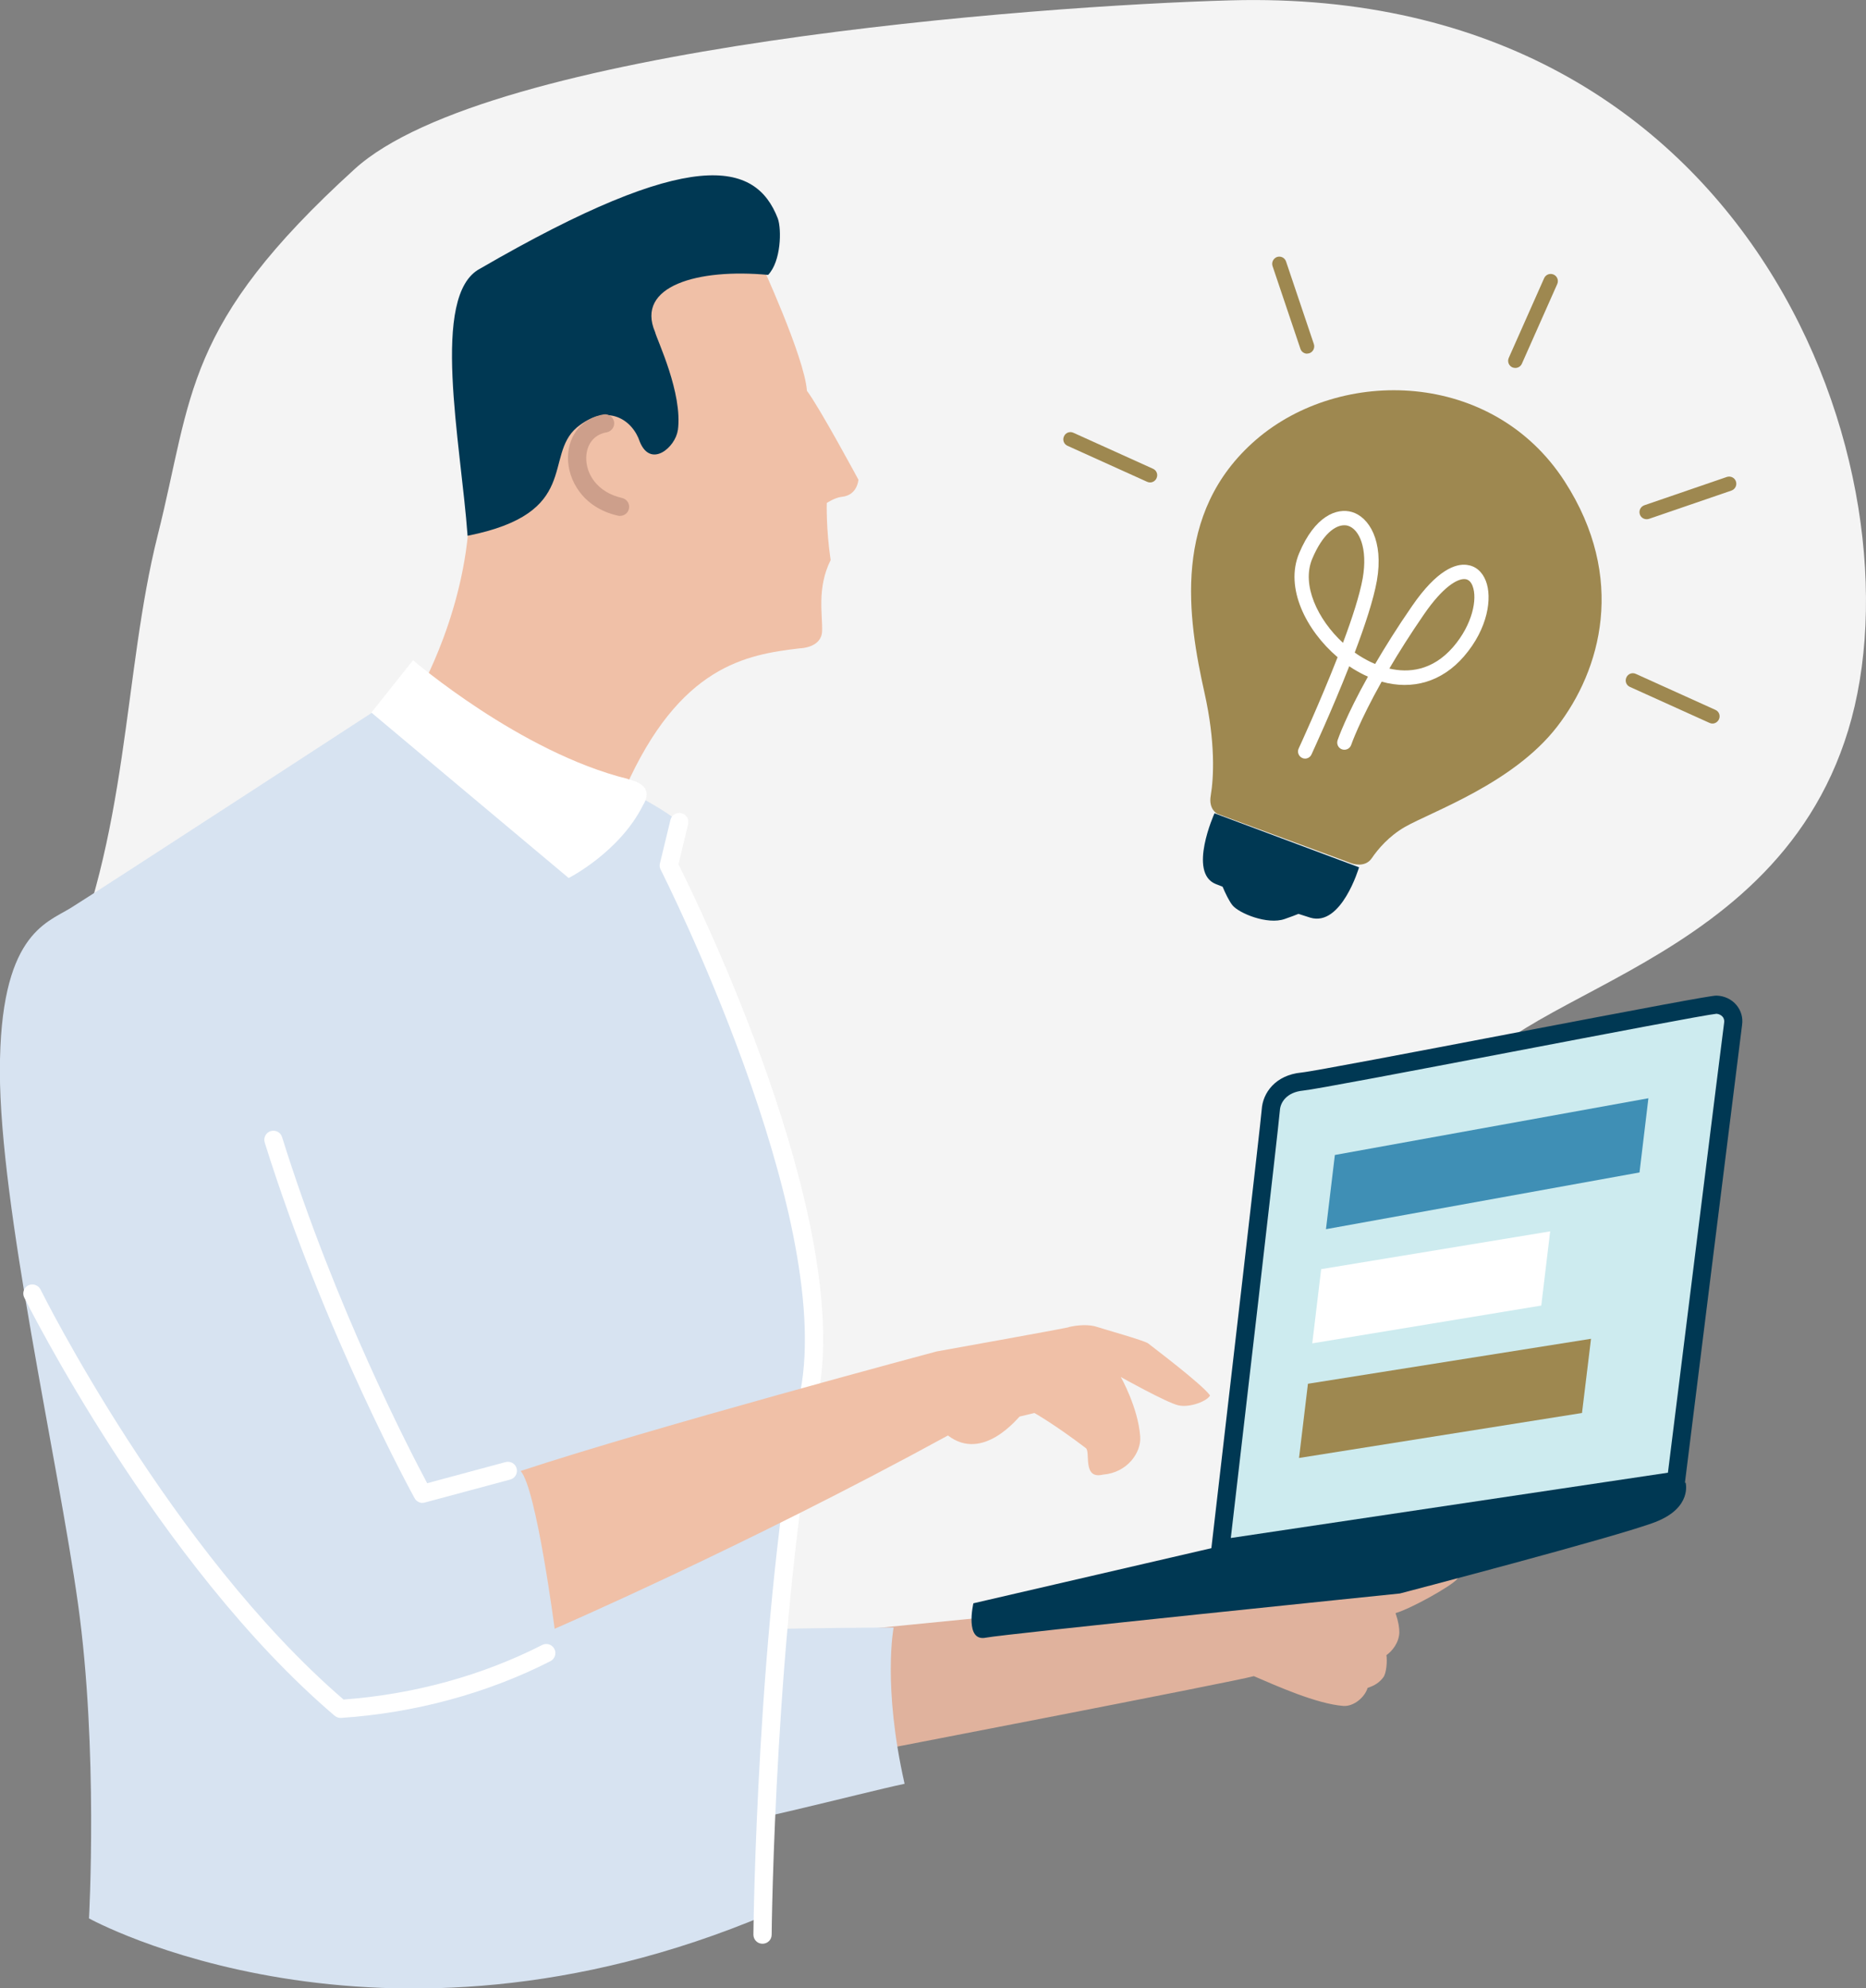
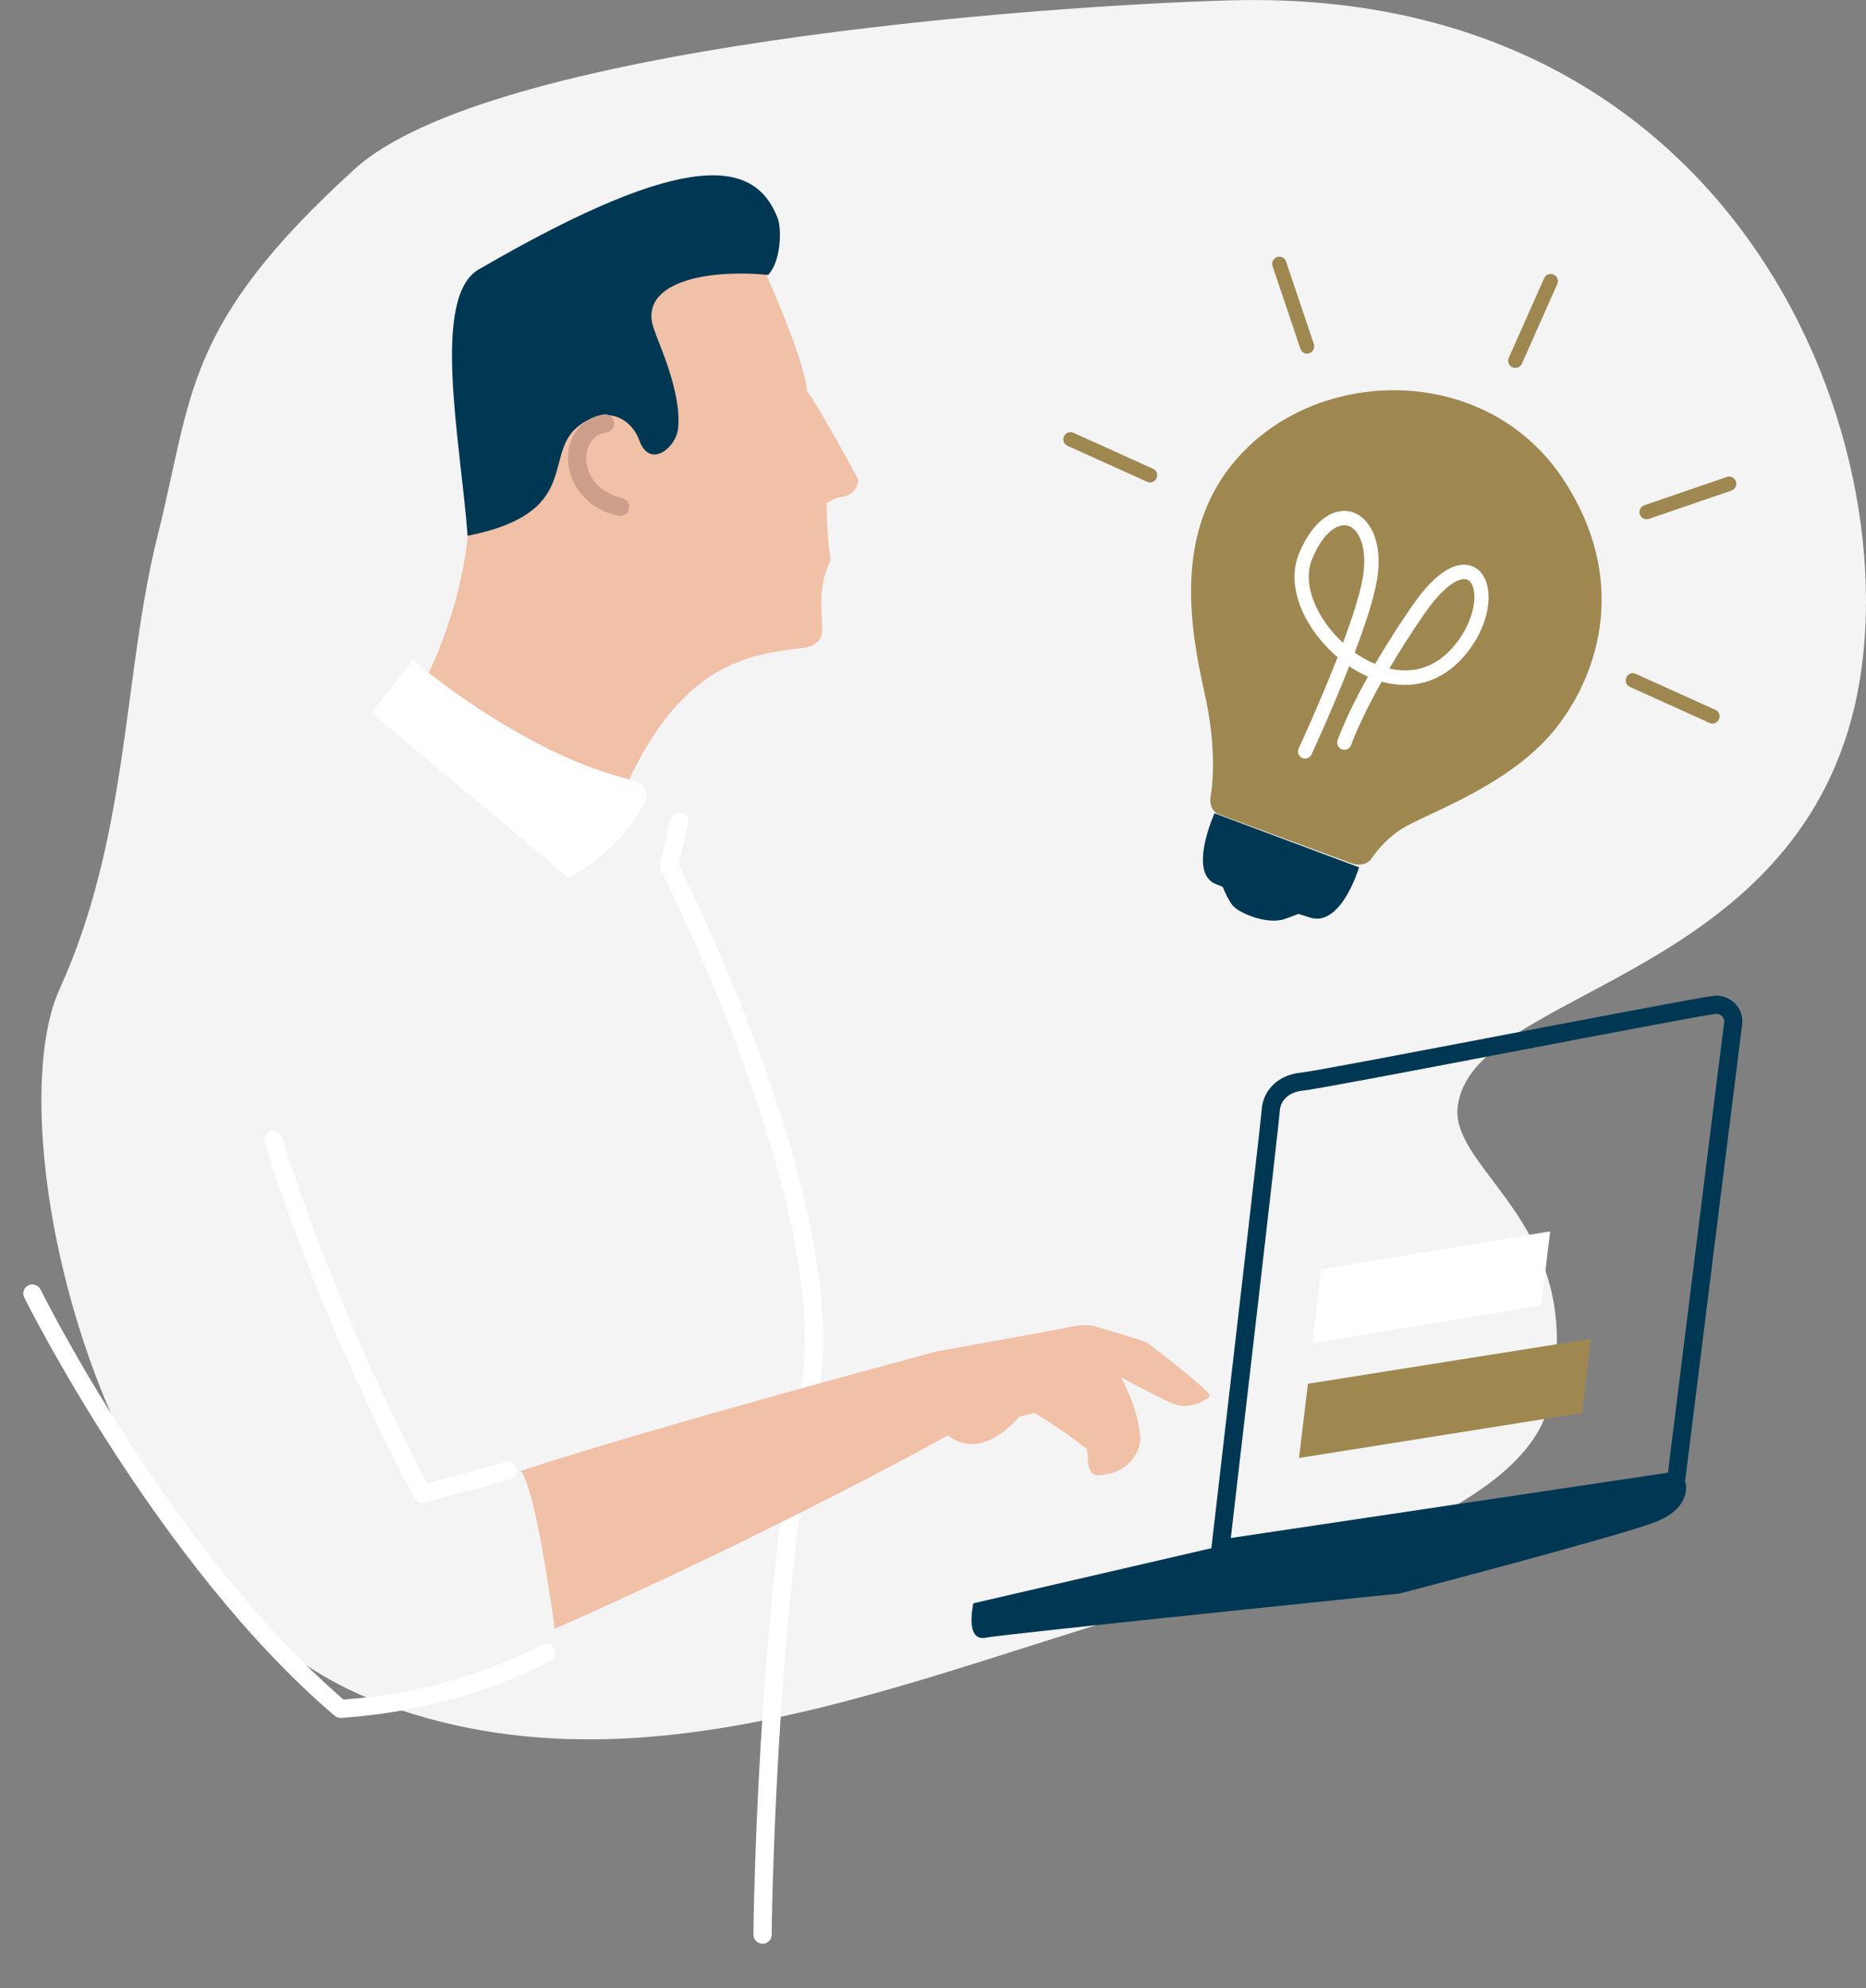
<svg xmlns="http://www.w3.org/2000/svg" id="_レイヤー_1" viewBox="0 0 163.54 174.17">
  <rect x="0" y="0" width="163.54" height="174.17" fill="#808080" stroke="none" />
  <defs>
    <style>.cls-1{fill:#9e8850;}.cls-2{fill:#cd9f8b;}.cls-3{fill:#f4f4f4;}.cls-4{fill:#fff;}.cls-5{fill:#cdebef;}.cls-6{fill:#d7e3f1;}.cls-7{fill:#e0b29d;}.cls-8{fill:#f0c0a7;}.cls-9{fill:#3f8fb5;}.cls-10{fill:#003853;}</style>
  </defs>
  <path class="cls-3" d="m5.2,86.7c-5.38,11.83,2.88,52.58,27.53,62.23,25.61,10.03,52.1-4.59,76.13-10.13,9.91-2.29,24.87-7.65,26.84-15.61,3.89-15.75-8.67-20.5-7.94-26.29,1.23-9.86,27.45-10.75,34.22-32.93C168.75,41.79,153.98-1.23,107.89.03,90.63.5,42.83,4.13,31.08,14.81c-15.06,13.69-14.17,19.8-17.25,32.04-3.08,12.24-2.46,26.29-8.63,39.84Z" />
-   <path class="cls-7" d="m72.02,143.11c1.52-.21,35.25-3.48,36.6-3.65.13-.18,4.96-2.44,5.68-2.94.73-.51,1.44-.89,2.05-.42.62.49.37,1.12.15,1.71-.22.6-.34.64.63.64.98,0,8.06-2.74,8.97-2.72.8.02,2.15,1.96,1.6,2.6-.56.63-3.98,2.55-5.39,2.97.26.77.34,1.32.33,1.72-.04.88-.62,1.6-1.13,1.96.08.55,0,1.57-.27,1.94-.35.46-.73.71-1.38.93-.24.81-1.21,1.65-2.14,1.58-2.35-.19-5.81-1.74-7.83-2.61-1.53.45-35.61,7.01-35.74,7.04-.97-.75-2.13-10.75-2.13-10.75Z" />
-   <path class="cls-6" d="m59.94,143.07c2.93-.46,18.38-.51,18.38-.51,0,0-.99,5.07.96,13.69-3.9.82-15.6,3.97-19.51,4.18l.17-17.35Z" />
-   <path class="cls-6" d="m7.8,168.03s.82-14.79-.96-27.52c-1.78-12.73-6.85-34.78-6.85-46.69s4-12.94,6.18-14.27c2.17-1.33,29.84-19.34,29.84-19.34,0,0,21.39,9.49,23.44,11.81.24.27-.85,3.8-.85,3.8,0,0,13.69,28.48,12.6,42.86-1.1,14.38-4.52,32.72-3.97,49.02-34.09,14.38-59.43.34-59.43.34Z" />
-   <path class="cls-5" d="m106.96,135.67s4.34-37.26,4.42-38.44c.07-1.18,1.01-2.32,2.75-2.49,2.01-.19,35.43-6.76,36.31-6.73.89.03,1.58.78,1.45,1.65-.12.88-5,40.04-5,40.04l-39.93,5.97Z" />
  <path class="cls-10" d="m106.05,136.61l.12-1.03c1.5-12.88,4.35-37.48,4.41-38.4.09-1.45,1.2-3.01,3.47-3.23.96-.09,10.17-1.85,18.29-3.4,12.17-2.32,17.56-3.34,18.09-3.34.7.02,1.33.32,1.75.82.41.49.59,1.1.5,1.74-.12.86-4.95,39.64-5,40.03l-.07.6-41.56,6.21h0Zm44.39-47.81c-.83.07-9.84,1.79-17.8,3.31-8.95,1.71-17.4,3.32-18.44,3.42-1.43.14-1.99,1.03-2.03,1.74-.07,1.09-3.58,31.31-4.3,37.45l38.31-5.72c.64-5.11,4.81-38.63,4.93-39.45.03-.23-.06-.4-.14-.49-.13-.15-.32-.24-.53-.26h0Z" />
  <path class="cls-10" d="m85.31,140.44l22.25-5.15,40.17-5.42s.61,2.19-2.65,3.45c-3.27,1.27-22.39,6.26-22.39,6.26,0,0-34.85,3.57-36.28,3.87-1.89.39-1.1-3.01-1.1-3.01Z" />
  <path class="cls-4" d="m66.82,170.26h0c-.44,0-.79-.36-.79-.8,0-.27.29-27.66,4.12-47.59,2.99-15.57-12.1-45.4-12.25-45.7-.09-.17-.11-.36-.06-.55l.92-3.8c.1-.43.53-.69.96-.59.43.1.69.53.59.96l-.85,3.52c1.61,3.2,15.24,30.97,12.26,46.46-3.8,19.78-4.09,47.03-4.09,47.3,0,.44-.36.79-.8.79h0Z" />
  <path class="cls-8" d="m75.24,42.03s-3.42-6.35-4.52-7.8c-.21-2.96-4.11-11.38-4.11-11.38l-6.69-3.55-9.52,15.59s-9.16.47-9.25,9.37c-.08,8.91-4.49,16.49-4.49,16.49,0,0,5.65,9.19,18.11,8.36,4.79-10.82,10.65-11.77,15.33-12.32.09,0,1.89-.06,1.95-1.49.06-1.38-.48-3.78.75-6.24-.41-2.74-.34-5-.34-5,0,0,.71-.48,1.32-.54,1.37-.14,1.45-1.48,1.45-1.48Z" />
  <path class="cls-10" d="m59.4,37.69c-.2,1.48-2.36,3.35-3.32,1.02-.62-1.92-2.84-3.47-5.52-1.27-2.96,2.53.4,7.51-9.58,9.49-.59-8.16-3.3-21.11,1.1-23.4,18.52-10.74,24.14-9.44,26.09-4.39.34.95.29,3.75-.85,4.94-6.15-.58-11.63.97-9.91,5,.16.68,2.44,5.36,2,8.61Z" />
  <path class="cls-8" d="m93.64,116.25c.75-.18,1.8-.27,2.54-.01.43.15,4.11,1.18,4.44,1.43.32.26,4.71,3.56,5.43,4.56-.21.47-1.73,1.1-2.77.87-1.03-.23-5.05-2.48-5.05-2.48,0,0,1.52,2.67,1.7,5.22.1,1.39-1.12,3.16-3.27,3.33-1.82.44-1.07-2-1.49-2.32-2.76-2.1-4.51-3.08-4.51-3.08,0,0-1.19.28-1.29.31-.11.03-3.19,4.04-6.29,1.66-17.69,9.67-34.47,16.93-34.47,16.93,0,0-1.6-12.29-2.98-13.82,11.5-3.8,36.45-10.47,36.45-10.47,0,0,10.82-1.94,11.58-2.12Z" />
  <path class="cls-4" d="m55.02,68.23c-9.43-2.33-18.82-10.4-18.82-10.4l-3.65,4.59,17.29,14.49s4.44-2.25,6.5-6.35c.93-1.52-.25-2.05-1.33-2.32Z" />
  <path class="cls-4" d="m37.04,131.65c-.28,0-.55-.15-.7-.41-.08-.14-7.84-14.23-13.14-31.16-.13-.42.1-.87.52-1,.42-.13.87.1,1,.52,4.66,14.91,11.25,27.58,12.72,30.32l6.87-1.85c.43-.11.86.14.97.56.11.42-.14.86-.56.97l-7.48,2.01c-.07.02-.14.03-.21.03h0Z" />
  <path class="cls-4" d="m29.85,150.48c-.19,0-.37-.07-.52-.19-15.55-13.23-27.09-36.41-27.21-36.64-.19-.39-.03-.87.36-1.06.39-.19.87-.03,1.07.36.11.23,11.39,22.87,26.56,35.92,6.14-.45,12.15-2.1,17.41-4.78.39-.2.87-.04,1.07.35.2.39.04.87-.35,1.07-5.54,2.82-11.89,4.54-18.35,4.97-.02,0-.04,0-.05,0h0Z" />
  <path class="cls-1" d="m106.65,71.26s-.74-.39-.54-1.56c.27-1.6.42-4.69-.54-8.99-1.46-6.53-2.92-15.77,4.51-22.19,7.44-6.42,20.74-6.12,27.05,3.65,5.46,8.46,3.17,16.53-.66,21.48-3.83,4.96-10.96,7.43-13.33,8.78-1.4.8-2.37,1.94-2.92,2.75-.61.89-1.78.44-1.78.44l-11.79-4.35Z" />
  <path class="cls-10" d="m106.44,71.24s-2.36,5.22.12,6.2c.19.07.39.15.59.23.23.55.56,1.24.86,1.62.56.7,3.06,1.74,4.58,1.21.57-.2.95-.34,1.21-.45.4.13.75.24,1.03.33,2.74.83,4.28-4.41,4.28-4.41l-12.67-4.73Z" />
  <path class="cls-1" d="m100.79,42.26c-.09,0-.17-.02-.26-.06l-6.97-3.15c-.32-.14-.46-.51-.31-.83.14-.32.51-.46.83-.31l6.97,3.15c.32.14.46.51.31.83-.1.23-.33.37-.57.37h0Z" />
  <path class="cls-1" d="m114.56,30.98c-.26,0-.51-.17-.59-.43l-2.44-7.24c-.11-.33.07-.68.39-.8.33-.11.68.07.79.39l2.44,7.24c.11.33-.07.69-.39.8-.07.02-.13.03-.2.03h0Z" />
  <path class="cls-1" d="m132.8,32.23c-.09,0-.17-.02-.25-.05-.32-.14-.46-.51-.32-.83l3.1-6.98c.14-.32.51-.46.83-.32.32.14.46.51.32.83l-3.1,6.98c-.1.23-.33.37-.57.37h0Z" />
  <path class="cls-1" d="m144.31,45.48c-.26,0-.5-.16-.59-.42-.11-.33.06-.68.39-.8l7.23-2.48c.33-.11.69.06.8.39.11.33-.06.68-.39.8l-7.23,2.48c-.07.02-.14.03-.2.03h0Z" />
  <path class="cls-1" d="m150.08,63.38c-.09,0-.17-.02-.26-.06l-6.97-3.15c-.32-.14-.46-.51-.31-.83.14-.32.51-.46.83-.31l6.97,3.15c.32.14.46.51.31.83-.11.23-.33.37-.57.37h0Z" />
  <path class="cls-4" d="m114.38,66.45c-.09,0-.18-.02-.26-.06-.31-.15-.45-.52-.3-.83.03-.06,1.83-3.96,3.41-7.99-2.75-2.34-4.65-6.08-3.37-9.11,1.37-3.26,3.29-4,4.63-3.61,1.48.44,2.8,2.51,2.18,6.03-.29,1.63-1.05,3.94-1.94,6.28.17.12.34.24.51.34.33.2.76.45,1.28.66.87-1.48,1.93-3.19,3.24-5.08,2.19-3.18,3.82-3.72,4.79-3.6.76.09,1.35.58,1.67,1.4.57,1.46.21,4.16-1.92,6.62-1.92,2.22-4.5,2.97-7.21,2.21-1.96,3.49-2.66,5.51-2.67,5.54-.11.33-.47.5-.8.39-.33-.11-.5-.47-.39-.8.04-.12.73-2.12,2.66-5.57-.44-.19-.88-.43-1.32-.7-.11-.07-.21-.14-.32-.21-1.52,3.87-3.2,7.48-3.31,7.73-.11.23-.33.36-.57.36h0Zm7.37-7.89c1.68.39,3.78.22,5.61-1.89,1.69-1.96,2.14-4.21,1.7-5.34-.14-.37-.36-.57-.64-.6-.68-.08-1.97.69-3.61,3.07-1.22,1.77-2.23,3.37-3.05,4.77h0Zm-3.94-12.55c-.78,0-1.88.75-2.8,2.93-.97,2.3.48,5.33,2.69,7.37.8-2.13,1.47-4.2,1.73-5.65.46-2.64-.3-4.31-1.3-4.61-.1-.03-.2-.04-.32-.04h0Z" />
  <polygon class="cls-1" points="139.44 117.27 138.65 123.77 113.85 127.71 114.63 121.21 139.44 117.27" />
  <polygon class="cls-4" points="135.86 107.86 135.08 114.36 115.01 117.67 115.79 111.17 135.86 107.86" />
-   <polygon class="cls-9" points="144.47 96.2 143.69 102.7 116.21 107.67 116.99 101.17 144.47 96.2" />
-   <path class="cls-2" d="m54.33,45.19c-.06,0-.12,0-.17-.02-3.09-.69-4.43-3.16-4.38-5.16.05-1.95,1.28-3.4,3.12-3.71.44-.07.84.22.92.65.07.43-.22.84-.65.92-1.29.22-1.77,1.27-1.79,2.19-.04,1.41.92,3.06,3.14,3.56.43.1.7.52.6.95-.08.37-.41.62-.78.62h0Z" />
+   <path class="cls-2" d="m54.33,45.19c-.06,0-.12,0-.17-.02-3.09-.69-4.43-3.16-4.38-5.16.05-1.95,1.28-3.4,3.12-3.71.44-.07.84.22.92.65.07.43-.22.84-.65.92-1.29.22-1.77,1.27-1.79,2.19-.04,1.41.92,3.06,3.14,3.56.43.1.7.52.6.95-.08.37-.41.62-.78.62h0" />
</svg>